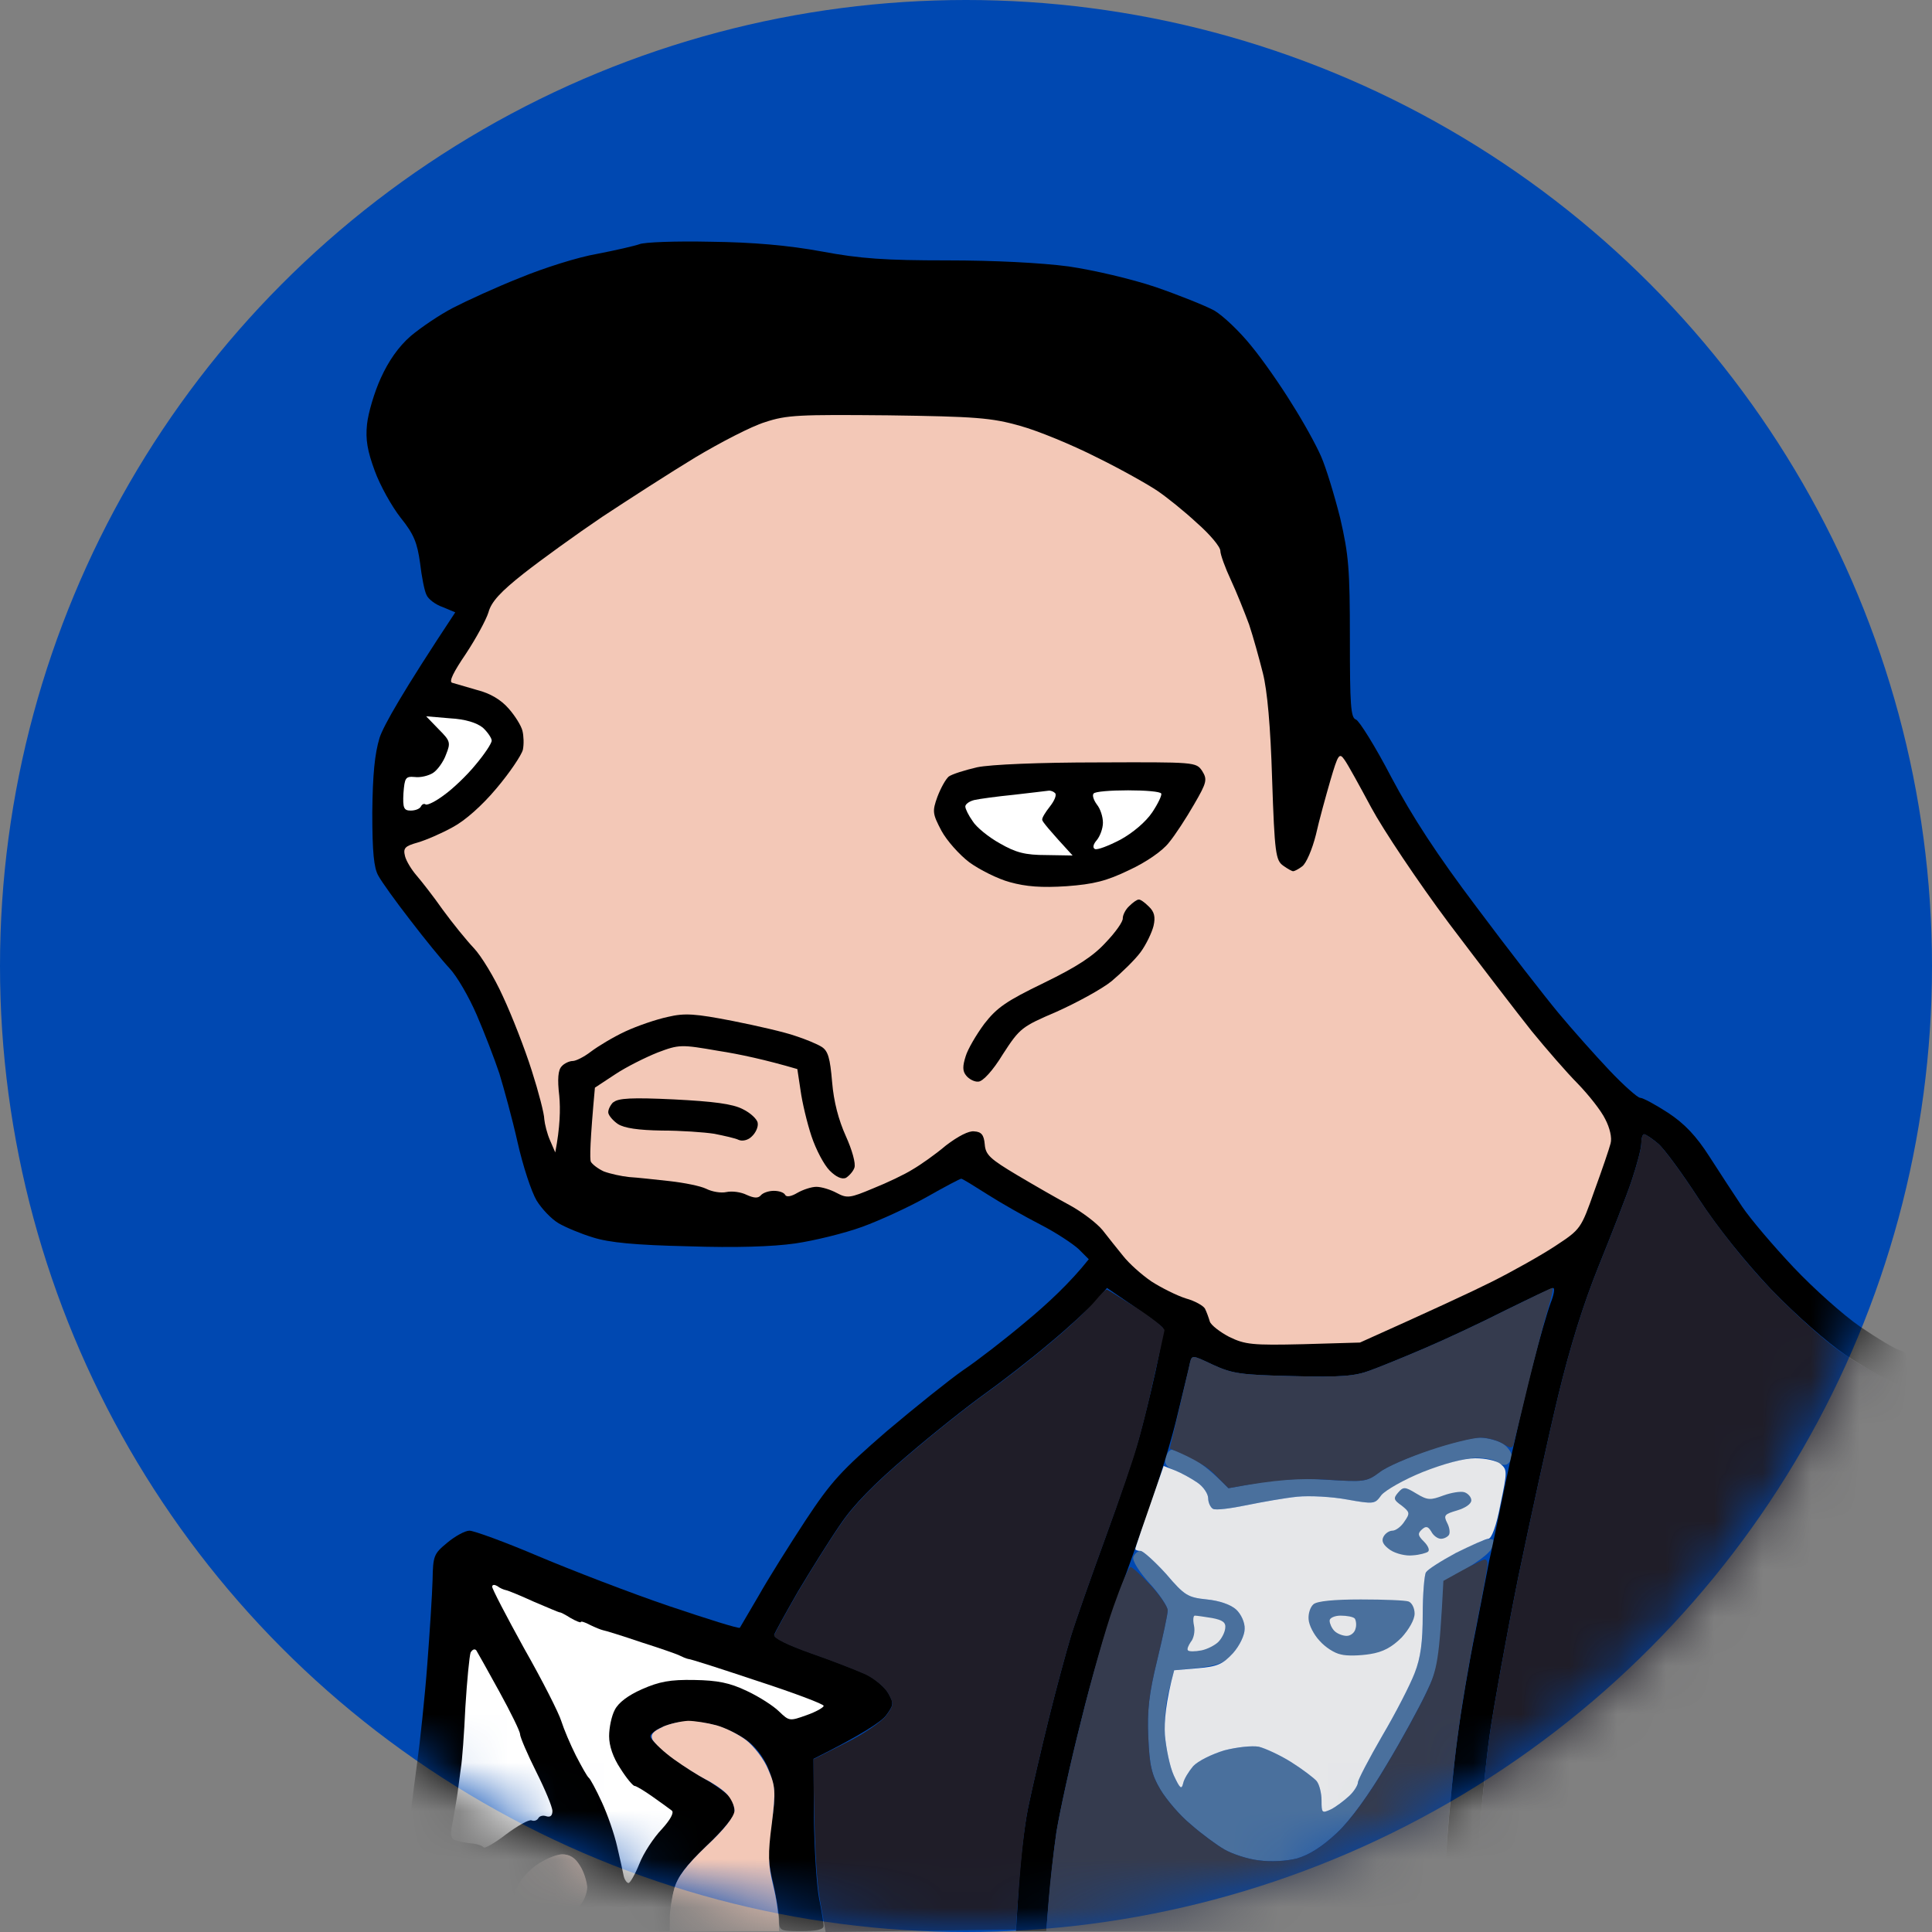
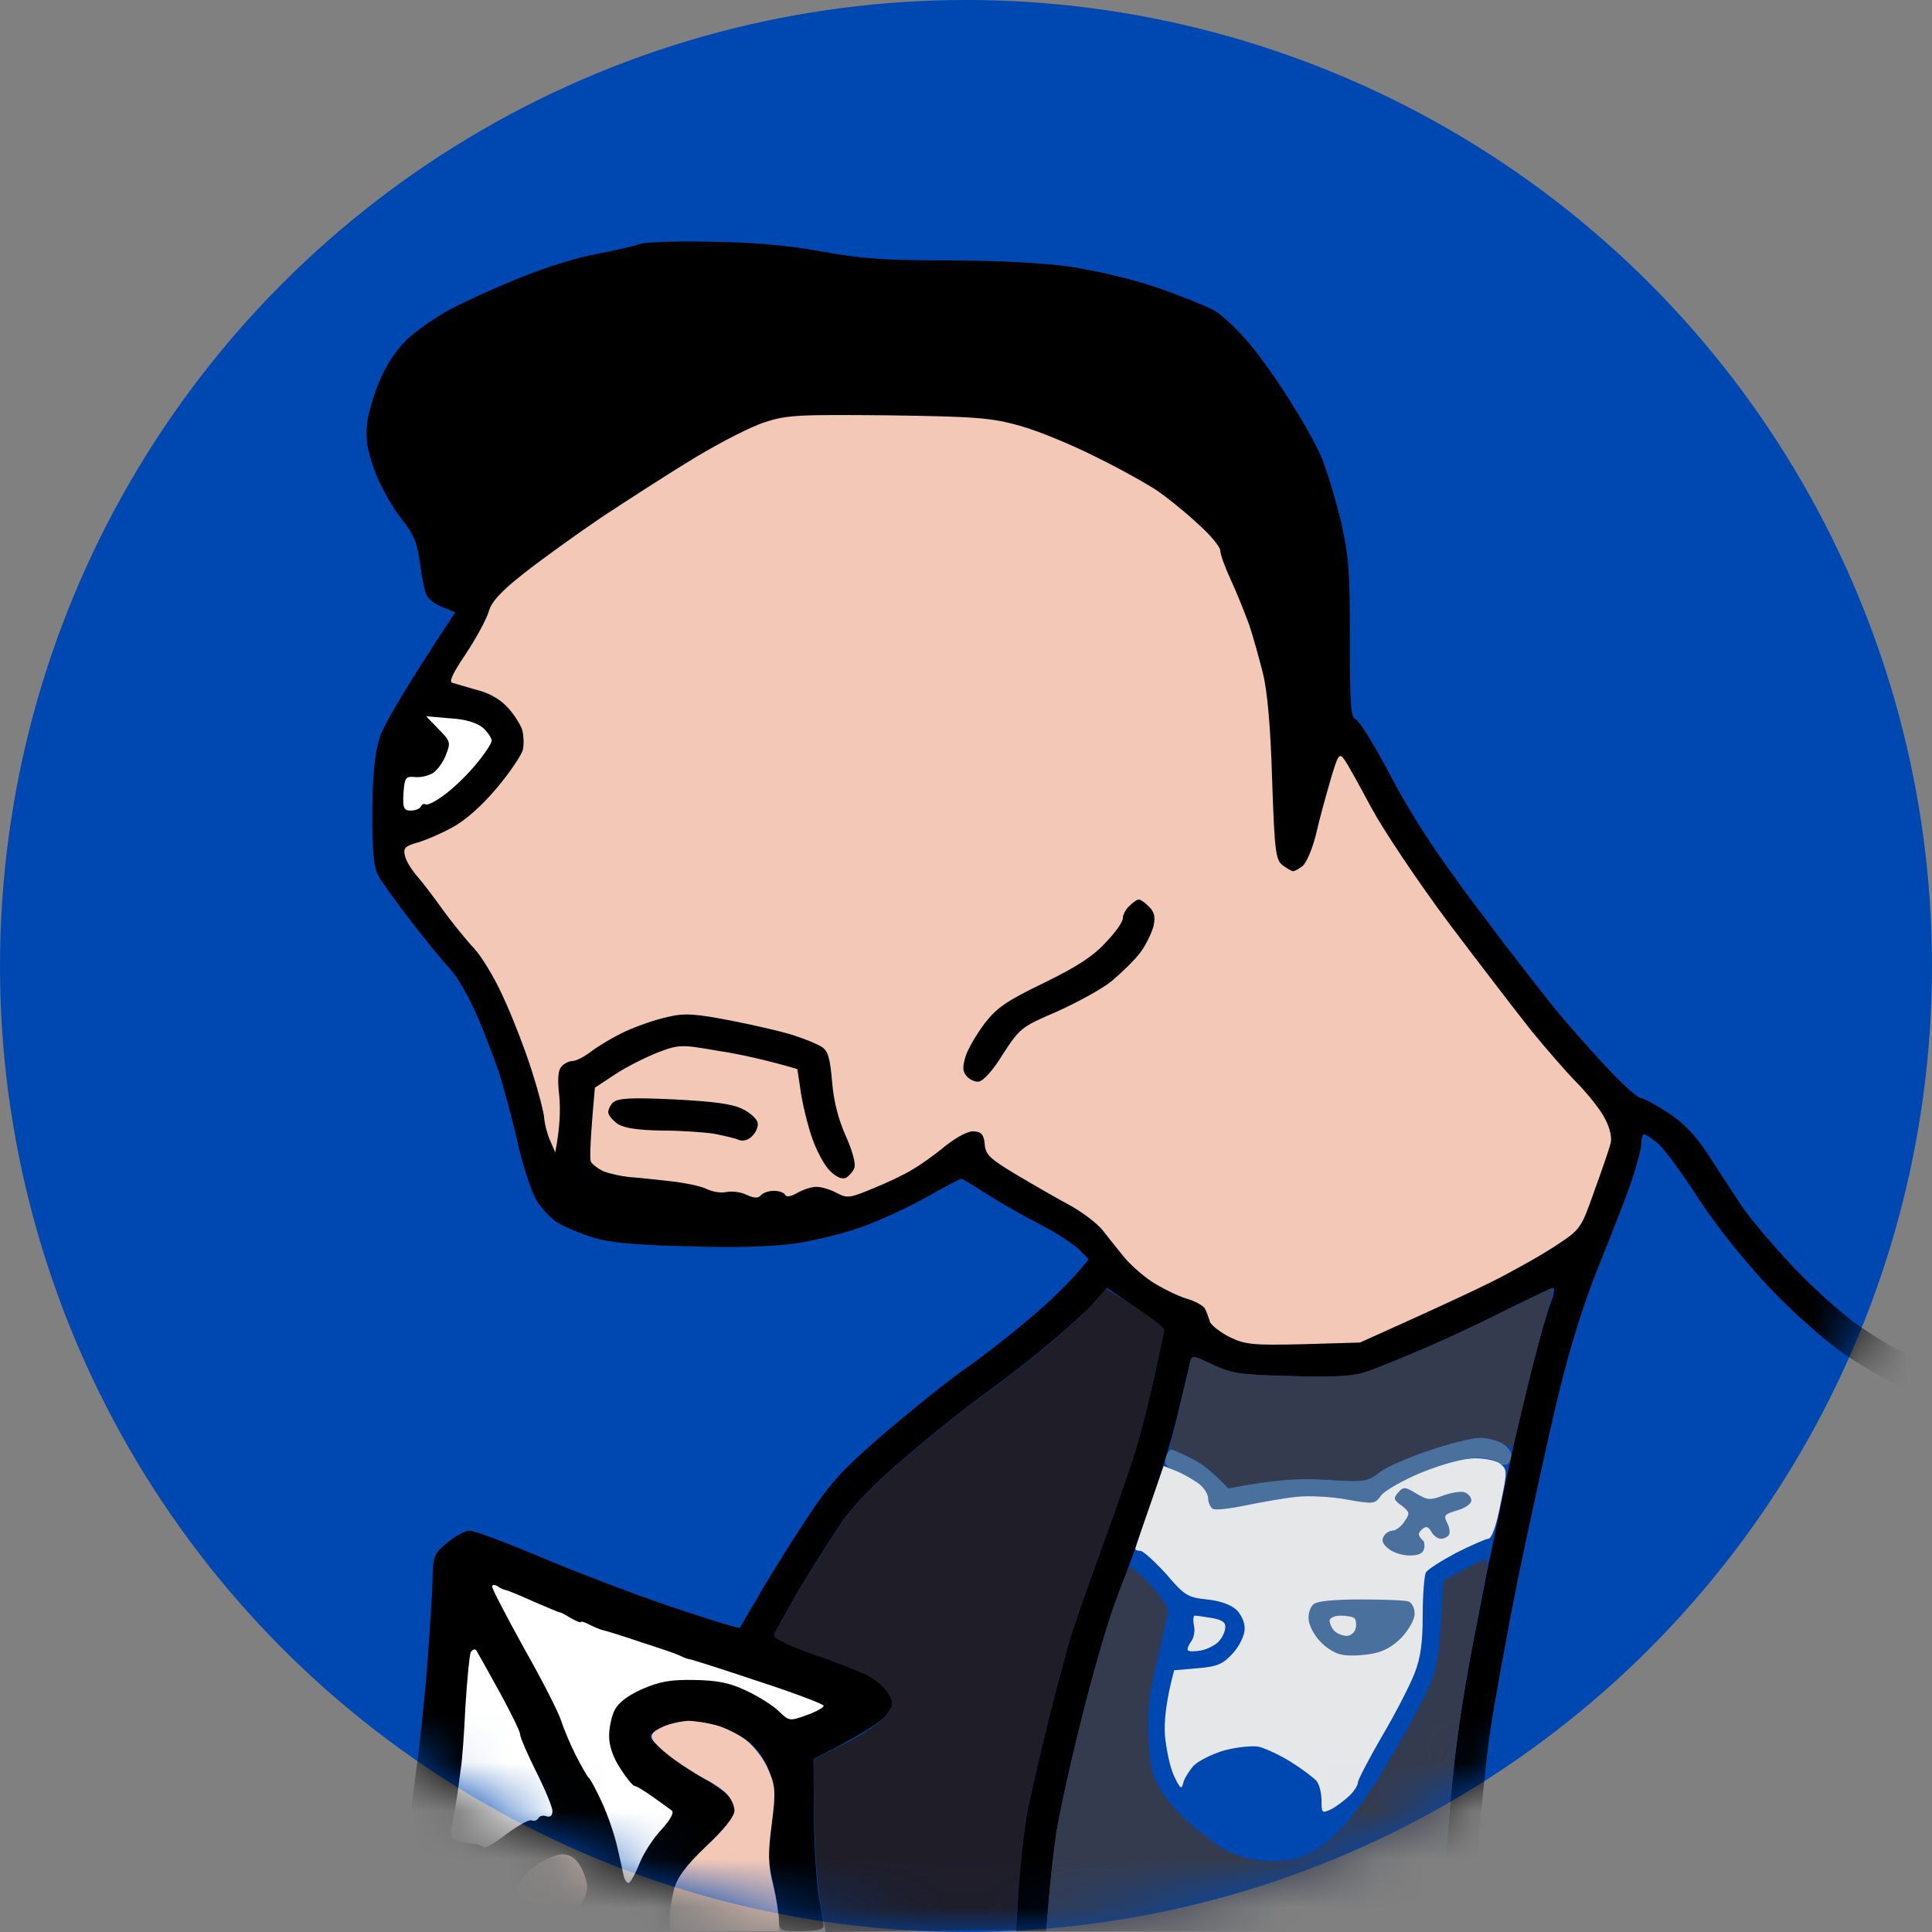
<svg xmlns="http://www.w3.org/2000/svg" width="40" height="40" viewBox="0 0 40 40" fill="none">
  <rect x="0" y="0" width="40" height="40" fill="#808080" stroke="none" />
  <circle cx="20" cy="20" r="20" fill="#0048B1" />
  <mask id="mask0_253_1114" style="mask-type:alpha" maskUnits="userSpaceOnUse" x="0" y="0" width="40" height="40">
    <circle cx="20" cy="20" r="20" fill="#0048B1" />
  </mask>
  <g mask="url(#mask0_253_1114)">
    <path d="M28.551 30.485C28.702 30.368 29.171 30.167 29.582 30.024C29.992 29.882 30.47 29.765 30.629 29.765C30.789 29.765 31.006 29.823 31.115 29.89C31.216 29.957 31.3 30.075 31.3 30.142C31.3 30.209 31.25 30.292 31.199 30.317C31.141 30.343 31.057 30.326 31.006 30.276C30.956 30.225 30.763 30.183 30.571 30.183C30.369 30.183 29.917 30.301 29.548 30.451C29.179 30.594 28.785 30.812 28.66 30.929C28.442 31.147 28.433 31.147 27.88 31.046C27.57 30.988 27.109 30.962 26.858 30.988C26.606 31.013 26.137 31.096 25.81 31.163C25.483 31.23 25.173 31.272 25.123 31.239C25.064 31.214 25.014 31.113 25.014 31.021C25.014 30.929 24.913 30.778 24.788 30.694C24.654 30.602 24.453 30.493 24.327 30.443C24.151 30.376 24.101 30.309 24.134 30.183C24.159 30.091 24.209 30.016 24.26 30.016C24.31 30.016 24.486 30.091 24.662 30.175C24.83 30.267 25.073 30.443 25.433 30.812L26.037 30.703C26.43 30.627 26.942 30.602 27.47 30.636C28.241 30.686 28.299 30.678 28.551 30.485Z" fill="#4A709D" />
-     <path d="M29.523 32.554C29.556 32.495 29.825 32.319 30.127 32.16C30.428 32.001 30.738 31.867 30.822 31.867C30.939 31.859 30.948 31.892 30.889 32.043C30.847 32.152 30.613 32.353 29.9 32.738L29.841 33.618C29.8 34.363 29.758 34.581 29.531 35.041C29.389 35.343 29.02 36.022 28.702 36.549C28.35 37.144 27.964 37.68 27.688 37.94C27.378 38.233 27.109 38.4 26.858 38.476C26.632 38.534 26.313 38.551 26.062 38.517C25.835 38.492 25.509 38.383 25.349 38.291C25.19 38.199 24.872 37.965 24.654 37.772C24.427 37.588 24.151 37.261 24.025 37.052C23.841 36.742 23.799 36.549 23.774 35.963C23.748 35.41 23.79 35.058 23.958 34.371C24.075 33.886 24.176 33.425 24.176 33.341C24.176 33.266 24.008 33.006 23.799 32.78C23.581 32.537 23.438 32.311 23.464 32.236C23.489 32.169 23.556 32.11 23.614 32.11C23.665 32.11 23.908 32.328 24.142 32.587C24.528 33.04 24.595 33.073 24.989 33.115C25.249 33.14 25.483 33.224 25.592 33.324C25.693 33.417 25.777 33.593 25.768 33.718C25.768 33.852 25.668 34.07 25.534 34.221C25.332 34.455 25.24 34.497 24.31 34.581L24.201 35C24.134 35.234 24.101 35.645 24.117 35.921C24.142 36.197 24.218 36.574 24.302 36.759C24.427 37.027 24.461 37.06 24.494 36.926C24.511 36.834 24.612 36.675 24.704 36.566C24.805 36.457 25.098 36.315 25.349 36.239C25.609 36.172 25.919 36.139 26.062 36.164C26.196 36.197 26.506 36.34 26.732 36.482C26.967 36.625 27.201 36.809 27.26 36.876C27.319 36.951 27.361 37.136 27.361 37.278C27.361 37.538 27.369 37.546 27.553 37.462C27.654 37.412 27.822 37.286 27.931 37.186C28.031 37.094 28.115 36.96 28.115 36.901C28.115 36.851 28.341 36.415 28.618 35.938C28.895 35.469 29.196 34.882 29.288 34.639C29.414 34.321 29.456 33.995 29.456 33.425C29.456 33.006 29.489 32.604 29.523 32.554Z" fill="#4A709D" />
    <path d="M12.359 5.257C12.753 5.181 13.147 5.089 13.239 5.056C13.331 5.014 13.993 4.989 14.706 5.005C15.586 5.014 16.332 5.081 17.011 5.206C17.815 5.357 18.335 5.391 19.609 5.391C20.589 5.391 21.553 5.441 22.123 5.516C22.643 5.592 23.43 5.776 23.925 5.943C24.411 6.111 24.956 6.329 25.14 6.429C25.325 6.538 25.668 6.865 25.903 7.158C26.146 7.451 26.523 7.995 26.749 8.364C26.984 8.733 27.252 9.218 27.353 9.453C27.453 9.679 27.629 10.257 27.747 10.726C27.923 11.488 27.948 11.781 27.948 13.222C27.948 14.596 27.965 14.864 28.073 14.897C28.141 14.922 28.476 15.458 28.803 16.087C29.238 16.907 29.75 17.695 30.579 18.792C31.216 19.646 31.979 20.626 32.264 20.97C32.549 21.313 33.027 21.849 33.32 22.159C33.613 22.469 33.907 22.729 33.957 22.729C34.016 22.729 34.275 22.871 34.535 23.039C34.879 23.265 35.122 23.524 35.39 23.943C35.6 24.27 35.901 24.731 36.069 24.982C36.237 25.233 36.714 25.794 37.133 26.238C37.552 26.682 38.173 27.235 38.516 27.47C38.86 27.704 39.22 27.922 39.329 27.955C39.488 27.997 39.514 28.064 39.514 28.759L39.203 28.634C39.028 28.558 38.583 28.299 38.215 28.056C37.821 27.788 37.192 27.235 36.672 26.699C36.128 26.121 35.566 25.426 35.172 24.823C34.829 24.295 34.451 23.776 34.326 23.675C34.208 23.575 34.083 23.491 34.041 23.483C34.007 23.483 33.982 23.566 33.982 23.667C33.982 23.776 33.89 24.119 33.781 24.446C33.672 24.773 33.362 25.56 33.102 26.205C32.784 26.992 32.507 27.88 32.264 28.885C32.063 29.714 31.694 31.406 31.434 32.654C31.183 33.902 30.923 35.351 30.848 35.879C30.772 36.407 30.68 37.336 30.63 37.931C30.588 38.526 30.546 39.238 30.546 39.983H30.211C29.875 39.983 29.875 39.983 29.875 39.673C29.875 39.497 29.917 38.811 29.959 38.141C30.009 37.471 30.102 36.49 30.177 35.963C30.244 35.435 30.412 34.43 30.554 33.743C30.688 33.048 30.814 32.411 30.831 32.319C30.856 32.227 31.007 31.49 31.174 30.686C31.342 29.882 31.593 28.785 31.736 28.257C31.87 27.729 32.038 27.151 32.105 26.975C32.172 26.808 32.197 26.666 32.155 26.666C32.121 26.666 31.686 26.875 31.174 27.126C30.663 27.386 29.909 27.738 29.498 27.913C29.088 28.089 28.576 28.299 28.367 28.374C28.057 28.491 27.763 28.517 26.774 28.491C25.685 28.466 25.517 28.441 25.115 28.257L25.086 28.243C24.687 28.056 24.678 28.051 24.637 28.215C24.62 28.307 24.503 28.776 24.386 29.262C24.277 29.748 23.992 30.669 23.766 31.314C23.539 31.959 23.221 32.847 23.062 33.282C22.902 33.718 22.592 34.773 22.383 35.628C22.165 36.482 21.939 37.521 21.872 37.931C21.813 38.342 21.738 38.978 21.662 39.983H21.034L21.092 39.037C21.126 38.526 21.209 37.797 21.285 37.429C21.36 37.06 21.553 36.231 21.712 35.586C21.872 34.941 22.081 34.17 22.173 33.869C22.265 33.567 22.584 32.663 22.877 31.859C23.171 31.055 23.481 30.133 23.573 29.806C23.665 29.48 23.824 28.843 23.925 28.383C24.026 27.922 24.093 27.52 24.076 27.495C24.059 27.461 23.799 27.26 22.919 26.666L22.693 26.933C22.559 27.076 22.14 27.47 21.746 27.796C21.352 28.131 20.748 28.6 20.396 28.852C20.044 29.103 19.315 29.681 18.779 30.142C18.108 30.711 17.664 31.163 17.396 31.565C17.17 31.892 16.784 32.512 16.524 32.947C16.273 33.383 16.047 33.793 16.03 33.844C16.013 33.911 16.307 34.053 16.801 34.229C17.237 34.38 17.748 34.581 17.933 34.664C18.117 34.757 18.326 34.932 18.393 35.058C18.511 35.268 18.502 35.301 18.343 35.519C18.243 35.645 17.865 35.904 16.843 36.415L16.851 37.63C16.86 38.3 16.91 39.062 16.96 39.313C17.011 39.565 17.052 39.824 17.052 39.874C17.052 39.95 16.902 39.983 16.591 39.983C16.147 39.983 16.131 39.975 16.131 39.749C16.131 39.623 16.072 39.28 16.005 38.978C15.896 38.526 15.887 38.325 15.971 37.764C16.064 37.177 16.055 37.043 15.938 36.691C15.846 36.44 15.686 36.206 15.485 36.047C15.309 35.913 14.982 35.753 14.748 35.703C14.521 35.645 14.195 35.628 14.035 35.661C13.876 35.686 13.667 35.762 13.574 35.829C13.415 35.946 13.415 35.954 13.7 36.214C13.859 36.365 14.236 36.624 14.538 36.8C14.84 36.968 15.108 37.177 15.15 37.253C15.184 37.328 15.209 37.454 15.209 37.529C15.2 37.613 14.941 37.923 14.622 38.224C14.203 38.626 14.027 38.861 13.96 39.104C13.91 39.288 13.868 39.565 13.868 39.983H13.155C12.594 39.983 12.409 39.95 12.275 39.833C12.175 39.757 12.066 39.682 12.024 39.665C11.974 39.657 11.915 39.648 11.881 39.648C11.839 39.657 11.89 39.573 11.982 39.472C12.074 39.38 12.15 39.196 12.15 39.07C12.141 38.953 12.083 38.752 11.999 38.618C11.907 38.467 11.781 38.392 11.647 38.392C11.529 38.392 11.286 38.492 11.102 38.618C10.918 38.752 10.733 38.961 10.683 39.104C10.633 39.271 10.633 39.464 10.767 39.983H9.761V39.062L9.241 38.978C8.856 38.919 8.671 38.844 8.554 38.71C8.428 38.551 8.412 38.434 8.454 37.973C8.487 37.672 8.563 37.035 8.63 36.549C8.697 36.063 8.797 35.125 8.847 34.455C8.898 33.785 8.948 33.006 8.956 32.713C8.965 32.21 8.982 32.169 9.258 31.942C9.417 31.808 9.627 31.691 9.719 31.691C9.811 31.691 10.457 31.926 11.144 32.219C11.839 32.512 13.055 32.981 13.843 33.249C14.639 33.517 15.301 33.726 15.318 33.701C15.334 33.676 15.51 33.375 15.711 33.031C15.904 32.688 16.34 31.993 16.675 31.482C17.212 30.669 17.413 30.451 18.36 29.631C18.955 29.128 19.667 28.558 19.944 28.366C20.221 28.181 20.807 27.729 21.243 27.361C21.679 27 22.157 26.557 22.542 26.071L22.332 25.861C22.215 25.753 21.863 25.518 21.536 25.351C21.209 25.183 20.723 24.907 20.447 24.731C20.17 24.555 19.927 24.404 19.902 24.404C19.877 24.404 19.558 24.572 19.19 24.781C18.821 24.99 18.217 25.267 17.849 25.401C17.48 25.535 16.86 25.686 16.466 25.744C15.996 25.811 15.234 25.836 14.245 25.803C13.155 25.778 12.611 25.727 12.275 25.619C12.024 25.543 11.705 25.409 11.563 25.325C11.421 25.242 11.219 25.032 11.11 24.856C11.001 24.672 10.825 24.136 10.716 23.65C10.607 23.164 10.431 22.528 10.339 22.226C10.239 21.925 10.029 21.38 9.87 21.012C9.711 20.643 9.459 20.208 9.308 20.049C9.158 19.889 8.789 19.437 8.495 19.052C8.202 18.675 7.9 18.256 7.833 18.13C7.741 17.971 7.708 17.645 7.708 16.824C7.716 16.028 7.758 15.609 7.859 15.274C7.942 15.023 8.328 14.336 9.426 12.678L9.166 12.569C9.015 12.518 8.864 12.401 8.831 12.318C8.789 12.242 8.73 11.941 8.697 11.656C8.638 11.237 8.571 11.061 8.294 10.718C8.11 10.483 7.867 10.048 7.758 9.746C7.607 9.336 7.565 9.101 7.599 8.783C7.624 8.548 7.75 8.121 7.884 7.828C8.043 7.476 8.252 7.175 8.504 6.957C8.713 6.781 9.107 6.513 9.384 6.371C9.66 6.228 10.281 5.943 10.767 5.751C11.253 5.55 11.965 5.324 12.359 5.257Z" fill="black" />
    <path d="M13.507 36.013C13.465 35.913 13.515 35.846 13.725 35.753H13.717C13.867 35.686 14.102 35.636 14.245 35.628C14.379 35.628 14.647 35.67 14.831 35.72C15.016 35.77 15.301 35.913 15.451 36.03C15.611 36.156 15.82 36.423 15.904 36.633C16.055 36.976 16.063 37.077 15.979 37.764C15.896 38.383 15.904 38.61 16.005 39.02C16.072 39.297 16.13 39.623 16.13 39.983H13.867V39.707C13.867 39.565 13.909 39.288 13.96 39.104C14.027 38.861 14.203 38.626 14.622 38.224C14.999 37.873 15.2 37.613 15.208 37.487C15.208 37.387 15.133 37.228 15.041 37.136C14.949 37.043 14.748 36.909 14.597 36.834C14.454 36.759 14.161 36.574 13.951 36.423C13.742 36.273 13.549 36.089 13.507 36.013Z" fill="#F3C8B7" />
    <path d="M10.699 39.104C10.741 38.97 10.917 38.752 11.093 38.626C11.261 38.501 11.504 38.4 11.63 38.392C11.797 38.392 11.906 38.459 12.007 38.626C12.091 38.752 12.149 38.953 12.158 39.07C12.158 39.196 12.082 39.38 11.99 39.472C11.898 39.573 11.848 39.657 11.881 39.648C11.923 39.648 11.973 39.665 12.007 39.673C12.049 39.69 12.141 39.732 12.216 39.757C12.3 39.791 12.367 39.849 12.367 39.9C12.367 39.95 12.057 39.975 10.741 39.941L10.674 39.648C10.641 39.489 10.649 39.238 10.699 39.104Z" fill="#F3C8B7" />
-     <path d="M33.781 24.446C33.89 24.119 33.982 23.776 33.982 23.675V23.667C33.982 23.566 34.007 23.483 34.041 23.483C34.083 23.491 34.208 23.575 34.326 23.675C34.451 23.776 34.828 24.295 35.172 24.823C35.558 25.409 36.136 26.138 36.639 26.665C37.1 27.151 37.753 27.738 38.097 27.98C38.441 28.215 38.893 28.491 39.513 28.759V32.947C39.513 36.934 39.505 37.16 39.346 37.655C39.245 37.948 39.027 38.367 38.86 38.601C38.684 38.827 38.357 39.162 38.131 39.33C37.896 39.506 37.502 39.715 37.251 39.816C36.823 39.966 36.589 39.983 30.546 39.983V39.497C30.546 39.238 30.588 38.526 30.63 37.931C30.68 37.336 30.772 36.407 30.848 35.879C30.923 35.351 31.183 33.902 31.434 32.654C31.694 31.406 32.063 29.714 32.264 28.885C32.507 27.88 32.783 26.992 33.102 26.205C33.362 25.56 33.672 24.772 33.781 24.446Z" fill="#1F1D28" />
    <path d="M21.746 27.805C22.14 27.478 22.55 27.084 22.668 26.942C22.785 26.799 22.894 26.691 22.919 26.699C22.944 26.707 23.221 26.883 23.539 27.084C23.858 27.294 24.117 27.495 24.109 27.545C24.101 27.595 24 28.047 23.883 28.558C23.774 29.069 23.615 29.689 23.539 29.94C23.472 30.192 23.171 31.063 22.877 31.867C22.584 32.671 22.265 33.576 22.173 33.877C22.081 34.179 21.871 34.949 21.712 35.594C21.553 36.239 21.36 37.068 21.285 37.437C21.209 37.805 21.125 38.517 21.033 39.95L17.094 40L16.977 39.347C16.91 38.986 16.851 38.182 16.843 36.423L17.505 36.088C17.865 35.913 18.242 35.653 18.343 35.527C18.502 35.309 18.511 35.276 18.393 35.066C18.326 34.941 18.117 34.765 17.932 34.673C17.748 34.589 17.237 34.388 16.801 34.237C16.306 34.061 16.013 33.919 16.03 33.852C16.047 33.802 16.273 33.391 16.524 32.956C16.784 32.52 17.17 31.9 17.396 31.574C17.664 31.172 18.108 30.719 18.779 30.15C19.315 29.689 20.044 29.111 20.396 28.86C20.748 28.609 21.352 28.14 21.746 27.805Z" fill="#1F1D28" />
    <path d="M28.601 30.954C28.685 30.854 29.062 30.636 29.456 30.477C29.9 30.301 30.311 30.192 30.546 30.192C30.755 30.192 30.99 30.242 31.065 30.309C31.208 30.426 31.208 30.468 31.065 31.147C30.982 31.591 30.881 31.859 30.814 31.859C30.764 31.859 30.462 31.993 30.143 32.152C29.833 32.319 29.557 32.495 29.523 32.554C29.49 32.604 29.456 33.006 29.456 33.425C29.456 33.995 29.414 34.321 29.289 34.639C29.196 34.882 28.895 35.469 28.618 35.938C28.342 36.415 28.115 36.851 28.115 36.901C28.115 36.959 28.032 37.094 27.931 37.186C27.822 37.286 27.654 37.412 27.554 37.462C27.369 37.546 27.361 37.538 27.361 37.278C27.361 37.135 27.319 36.951 27.26 36.876C27.202 36.809 26.959 36.624 26.732 36.482C26.506 36.34 26.196 36.197 26.062 36.164C25.919 36.139 25.609 36.172 25.35 36.239C25.098 36.315 24.805 36.457 24.704 36.566C24.612 36.675 24.512 36.834 24.495 36.926C24.461 37.06 24.428 37.027 24.302 36.758C24.218 36.574 24.143 36.197 24.118 35.921C24.101 35.645 24.134 35.234 24.31 34.581L24.796 34.539C25.207 34.505 25.316 34.455 25.526 34.229C25.668 34.07 25.769 33.852 25.769 33.726C25.777 33.592 25.693 33.416 25.593 33.324C25.484 33.224 25.249 33.14 24.989 33.115C24.595 33.073 24.528 33.04 24.143 32.587C23.908 32.328 23.665 32.11 23.615 32.11C23.556 32.11 23.506 32.093 23.506 32.068C23.506 32.043 23.64 31.649 24.092 30.351L24.327 30.443C24.453 30.493 24.654 30.602 24.788 30.694C24.914 30.778 25.014 30.929 25.014 31.021C25.014 31.113 25.065 31.214 25.115 31.239C25.174 31.272 25.484 31.23 25.811 31.163C26.137 31.096 26.607 31.013 26.858 30.988C27.11 30.962 27.579 30.988 27.889 31.046C28.451 31.147 28.467 31.138 28.601 30.954Z" fill="#E6E7E9" />
    <path d="M29.498 27.913C29.909 27.738 30.663 27.386 31.174 27.126C31.686 26.875 32.113 26.666 32.138 26.666C32.163 26.666 32.122 26.867 32.046 27.11C31.971 27.352 31.786 28.056 31.636 28.676C31.485 29.296 31.351 29.857 31.334 29.915C31.309 29.991 31.258 29.982 31.116 29.89C31.007 29.823 30.797 29.765 30.655 29.765C30.504 29.765 30.026 29.882 29.607 30.024C29.18 30.167 28.702 30.368 28.56 30.485C28.3 30.678 28.241 30.686 27.47 30.636C26.942 30.602 26.431 30.627 25.434 30.812L25.157 30.535C25.015 30.384 24.738 30.2 24.218 29.991L24.411 29.187C24.512 28.743 24.621 28.307 24.637 28.215C24.679 28.048 24.688 28.056 25.115 28.257C25.517 28.441 25.685 28.466 26.774 28.491C27.764 28.517 28.057 28.491 28.367 28.374C28.576 28.299 29.088 28.089 29.498 27.913Z" fill="#353B4E" />
    <path d="M29.884 32.73L30.278 32.512C30.496 32.395 30.697 32.294 30.739 32.286C30.772 32.286 30.797 32.328 30.797 32.378C30.797 32.437 30.705 32.956 30.588 33.534C30.471 34.112 30.294 35.092 30.211 35.712C30.119 36.331 30.01 37.404 29.959 38.099C29.917 38.785 29.875 39.498 29.875 39.983H21.662L21.712 39.338C21.738 38.978 21.813 38.342 21.872 37.931C21.939 37.521 22.165 36.482 22.383 35.628C22.592 34.773 22.894 33.71 23.053 33.266C23.213 32.813 23.363 32.445 23.405 32.445C23.439 32.437 23.623 32.612 23.824 32.822C24.017 33.031 24.176 33.266 24.176 33.341C24.176 33.425 24.076 33.886 23.959 34.371C23.791 35.058 23.749 35.41 23.774 35.963C23.799 36.549 23.841 36.742 24.026 37.052C24.151 37.261 24.428 37.588 24.654 37.772C24.872 37.965 25.191 38.199 25.35 38.291C25.509 38.383 25.836 38.492 26.062 38.517C26.314 38.551 26.632 38.534 26.858 38.476C27.11 38.4 27.378 38.233 27.688 37.94C27.965 37.68 28.35 37.144 28.702 36.549C29.021 36.022 29.389 35.343 29.532 35.041C29.758 34.572 29.8 34.371 29.884 32.73Z" fill="#353B4E" />
-     <path d="M29.02 31.172C28.853 31.055 28.844 31.021 28.945 30.904C29.054 30.778 29.087 30.778 29.322 30.921C29.557 31.063 29.615 31.063 29.884 30.962C30.043 30.904 30.244 30.87 30.319 30.895C30.395 30.921 30.462 30.996 30.462 31.063C30.462 31.138 30.336 31.222 30.168 31.272C29.909 31.348 29.884 31.373 29.959 31.524C30.009 31.616 30.026 31.725 30.001 31.775C29.976 31.817 29.9 31.859 29.833 31.859C29.766 31.859 29.674 31.792 29.632 31.708C29.565 31.599 29.523 31.591 29.439 31.666C29.347 31.75 29.355 31.792 29.481 31.917C29.565 32.001 29.607 32.093 29.565 32.127C29.532 32.152 29.389 32.194 29.247 32.202C29.112 32.219 28.903 32.169 28.786 32.093C28.643 31.993 28.593 31.909 28.643 31.817C28.677 31.75 28.76 31.691 28.828 31.691C28.895 31.691 29.012 31.607 29.079 31.498C29.196 31.331 29.188 31.306 29.02 31.172Z" fill="#4A709D" />
+     <path d="M29.02 31.172C28.853 31.055 28.844 31.021 28.945 30.904C29.054 30.778 29.087 30.778 29.322 30.921C29.557 31.063 29.615 31.063 29.884 30.962C30.043 30.904 30.244 30.87 30.319 30.895C30.395 30.921 30.462 30.996 30.462 31.063C30.462 31.138 30.336 31.222 30.168 31.272C29.909 31.348 29.884 31.373 29.959 31.524C30.009 31.616 30.026 31.725 30.001 31.775C29.976 31.817 29.9 31.859 29.833 31.859C29.766 31.859 29.674 31.792 29.632 31.708C29.565 31.599 29.523 31.591 29.439 31.666C29.347 31.75 29.355 31.792 29.481 31.917C29.532 32.152 29.389 32.194 29.247 32.202C29.112 32.219 28.903 32.169 28.786 32.093C28.643 31.993 28.593 31.909 28.643 31.817C28.677 31.75 28.76 31.691 28.828 31.691C28.895 31.691 29.012 31.607 29.079 31.498C29.196 31.331 29.188 31.306 29.02 31.172Z" fill="#4A709D" />
    <path d="M27.093 33.525C27.084 33.408 27.126 33.274 27.193 33.215C27.269 33.148 27.621 33.115 28.174 33.115C28.651 33.115 29.096 33.132 29.163 33.157C29.23 33.182 29.288 33.291 29.288 33.408C29.288 33.534 29.171 33.735 29.02 33.902C28.819 34.103 28.635 34.204 28.366 34.246C28.157 34.279 27.889 34.288 27.763 34.254C27.629 34.229 27.436 34.103 27.319 33.969C27.202 33.844 27.101 33.651 27.093 33.525Z" fill="#4A709D" />
    <path d="M14.396 9.47C14.915 9.16 15.56 8.825 15.837 8.741C16.29 8.59 16.541 8.582 18.393 8.599C20.195 8.624 20.53 8.649 21.117 8.816C21.486 8.917 22.198 9.21 22.709 9.47C23.221 9.721 23.782 10.039 23.967 10.165C24.151 10.29 24.52 10.584 24.78 10.827C25.048 11.061 25.266 11.321 25.266 11.405C25.266 11.48 25.366 11.756 25.484 12.008C25.601 12.259 25.768 12.678 25.861 12.929C25.945 13.18 26.07 13.633 26.146 13.934C26.238 14.294 26.305 15.04 26.338 16.137C26.389 17.67 26.414 17.812 26.565 17.921C26.657 17.988 26.749 18.038 26.774 18.038C26.799 18.038 26.883 17.996 26.959 17.938C27.043 17.879 27.168 17.586 27.244 17.284C27.311 16.983 27.453 16.472 27.545 16.154C27.705 15.609 27.73 15.576 27.839 15.735C27.906 15.827 28.149 16.271 28.392 16.723C28.635 17.175 29.356 18.256 30.001 19.119C30.646 19.973 31.417 20.978 31.711 21.347C32.012 21.715 32.44 22.209 32.666 22.436C32.892 22.67 33.152 22.997 33.236 23.173C33.328 23.349 33.379 23.558 33.345 23.675C33.32 23.776 33.169 24.22 33.01 24.655C32.733 25.443 32.725 25.451 32.205 25.794C31.912 25.987 31.317 26.322 30.881 26.54C30.445 26.758 29.649 27.126 28.157 27.796L26.984 27.83C25.928 27.855 25.777 27.838 25.45 27.679C25.257 27.578 25.073 27.436 25.048 27.361C25.023 27.277 24.981 27.16 24.947 27.093C24.914 27.034 24.738 26.933 24.553 26.883C24.369 26.825 24.05 26.666 23.841 26.532C23.631 26.389 23.372 26.155 23.254 26.004C23.137 25.861 22.944 25.619 22.827 25.468C22.701 25.317 22.399 25.091 22.156 24.957C21.905 24.823 21.41 24.538 21.058 24.329C20.497 23.994 20.405 23.91 20.388 23.692C20.371 23.499 20.321 23.432 20.17 23.424C20.061 23.407 19.835 23.524 19.583 23.717C19.366 23.901 19.055 24.119 18.896 24.211C18.737 24.312 18.368 24.488 18.075 24.605C17.597 24.806 17.538 24.814 17.32 24.697C17.195 24.63 17.01 24.572 16.901 24.572C16.801 24.572 16.625 24.63 16.508 24.697C16.382 24.773 16.281 24.789 16.256 24.739C16.231 24.689 16.13 24.655 16.021 24.655C15.912 24.655 15.795 24.697 15.753 24.747C15.695 24.814 15.611 24.806 15.46 24.739C15.343 24.68 15.158 24.655 15.041 24.68C14.924 24.706 14.739 24.672 14.622 24.613C14.505 24.555 14.169 24.488 13.867 24.454L13.867 24.454C13.566 24.421 13.189 24.379 13.029 24.37C12.87 24.354 12.636 24.303 12.501 24.253C12.376 24.195 12.258 24.102 12.233 24.052C12.208 23.994 12.216 23.625 12.317 22.519L12.736 22.243C12.962 22.092 13.365 21.891 13.616 21.791C14.06 21.623 14.102 21.623 14.873 21.757C15.309 21.824 15.854 21.942 16.508 22.134L16.575 22.578C16.608 22.821 16.709 23.248 16.801 23.524C16.893 23.801 17.061 24.119 17.178 24.236C17.312 24.37 17.43 24.421 17.513 24.387C17.58 24.345 17.664 24.253 17.689 24.178C17.723 24.094 17.639 23.801 17.513 23.524C17.362 23.189 17.262 22.813 17.228 22.402C17.186 21.908 17.145 21.757 17.01 21.673C16.918 21.615 16.675 21.514 16.466 21.447C16.256 21.372 15.678 21.238 15.167 21.137C14.396 20.987 14.178 20.97 13.826 21.054C13.591 21.104 13.197 21.238 12.946 21.355C12.694 21.472 12.376 21.665 12.233 21.774C12.091 21.883 11.923 21.967 11.856 21.967C11.789 21.967 11.68 22.017 11.63 22.076C11.554 22.151 11.538 22.343 11.579 22.687C11.605 22.963 11.596 23.34 11.496 23.86L11.387 23.608C11.328 23.474 11.278 23.273 11.269 23.173C11.269 23.064 11.152 22.611 11.01 22.168C10.867 21.715 10.599 21.029 10.415 20.635C10.239 20.241 9.962 19.789 9.811 19.63C9.66 19.471 9.367 19.11 9.166 18.834C8.973 18.558 8.722 18.239 8.621 18.122C8.52 18.005 8.412 17.829 8.386 17.728C8.344 17.561 8.378 17.519 8.646 17.444C8.822 17.393 9.149 17.251 9.375 17.125C9.627 16.991 9.979 16.681 10.28 16.321C10.549 16.003 10.792 15.643 10.825 15.525C10.85 15.408 10.842 15.232 10.817 15.132C10.792 15.023 10.658 14.813 10.532 14.671C10.373 14.487 10.146 14.353 9.878 14.286C9.652 14.219 9.417 14.152 9.359 14.135C9.291 14.11 9.392 13.909 9.643 13.54C9.853 13.222 10.063 12.837 10.113 12.678C10.171 12.46 10.364 12.251 10.842 11.874C11.194 11.597 11.923 11.069 12.468 10.701C13.013 10.341 13.884 9.78 14.396 9.47Z" fill="#F3C8B7" />
    <path d="M24.654 33.994C24.713 33.927 24.746 33.777 24.721 33.659C24.696 33.542 24.704 33.45 24.738 33.45C24.78 33.45 24.939 33.475 25.098 33.5C25.316 33.542 25.383 33.592 25.367 33.71C25.358 33.802 25.291 33.927 25.224 33.994C25.157 34.061 24.998 34.145 24.872 34.17C24.738 34.195 24.621 34.195 24.596 34.17C24.57 34.145 24.604 34.07 24.654 33.994Z" fill="#E6E7E9" />
    <path d="M9.233 15.626C9.334 15.375 9.325 15.341 9.082 15.098L8.823 14.83L9.317 14.872C9.635 14.889 9.87 14.964 9.996 15.065C10.096 15.157 10.18 15.283 10.18 15.333C10.18 15.391 10.029 15.617 9.845 15.835C9.661 16.061 9.367 16.338 9.191 16.463C9.024 16.589 8.856 16.673 8.814 16.656C8.781 16.631 8.739 16.648 8.714 16.698C8.688 16.748 8.596 16.782 8.504 16.782C8.362 16.782 8.336 16.732 8.353 16.422C8.378 16.103 8.395 16.07 8.588 16.087C8.705 16.103 8.873 16.061 8.965 16.003C9.057 15.944 9.183 15.768 9.233 15.626Z" fill="white" />
    <path d="M10.851 34.128C10.482 33.458 10.18 32.88 10.189 32.847C10.197 32.805 10.239 32.805 10.298 32.839C10.348 32.88 10.432 32.914 10.474 32.922C10.524 32.931 10.784 33.039 11.06 33.165C11.337 33.282 11.572 33.383 11.588 33.383C11.597 33.375 11.697 33.425 11.815 33.5C11.932 33.567 12.024 33.601 12.024 33.584C12.024 33.559 12.108 33.584 12.217 33.643C12.317 33.693 12.443 33.743 12.485 33.752C12.535 33.76 12.887 33.869 13.281 34.003C13.675 34.128 14.036 34.254 14.077 34.279C14.128 34.304 14.203 34.338 14.245 34.346C14.295 34.346 14.941 34.556 15.695 34.807C16.441 35.05 17.061 35.284 17.053 35.318C17.053 35.351 16.893 35.443 16.701 35.51C16.349 35.636 16.34 35.636 16.131 35.435C16.013 35.318 15.712 35.125 15.46 35.008C15.108 34.84 14.857 34.79 14.371 34.782C13.876 34.773 13.65 34.815 13.29 34.974C13.005 35.1 12.803 35.251 12.728 35.402C12.661 35.527 12.611 35.77 12.611 35.946C12.611 36.147 12.694 36.39 12.845 36.616C12.971 36.817 13.105 36.976 13.139 36.976C13.172 36.976 13.34 37.077 13.516 37.202C13.684 37.32 13.868 37.454 13.91 37.487C13.96 37.529 13.876 37.68 13.7 37.873C13.533 38.048 13.323 38.367 13.239 38.584C13.147 38.811 13.046 38.986 13.013 38.986C12.979 38.986 12.929 38.919 12.912 38.836C12.896 38.752 12.837 38.484 12.778 38.233C12.72 37.973 12.577 37.563 12.46 37.311C12.342 37.052 12.217 36.825 12.192 36.809C12.158 36.784 12.041 36.574 11.924 36.348C11.806 36.114 11.672 35.795 11.622 35.636C11.572 35.469 11.228 34.79 10.851 34.128Z" fill="white" />
    <path d="M9.635 35.343C9.669 34.79 9.719 34.279 9.744 34.212C9.778 34.154 9.828 34.128 9.862 34.17C9.887 34.212 10.105 34.597 10.339 35.025C10.574 35.452 10.767 35.846 10.767 35.904C10.767 35.963 10.918 36.315 11.102 36.683C11.287 37.052 11.437 37.412 11.437 37.495C11.437 37.588 11.396 37.63 11.312 37.604C11.245 37.579 11.169 37.596 11.144 37.646C11.119 37.688 11.06 37.713 11.002 37.688C10.943 37.671 10.708 37.806 10.474 37.981C10.247 38.157 10.038 38.275 10.013 38.249C9.987 38.216 9.879 38.174 9.761 38.166C9.644 38.157 9.493 38.124 9.426 38.099C9.325 38.065 9.317 37.981 9.376 37.705C9.409 37.512 9.459 37.236 9.476 37.102C9.493 36.959 9.527 36.733 9.543 36.599C9.568 36.457 9.61 35.896 9.635 35.343Z" fill="white" />
-     <path d="M19.642 16.078C19.709 16.028 19.978 15.944 20.229 15.886C20.506 15.827 21.537 15.785 22.727 15.785C24.747 15.777 24.763 15.777 24.889 15.961C24.998 16.137 24.99 16.195 24.721 16.656C24.562 16.933 24.328 17.293 24.202 17.444C24.068 17.619 23.724 17.854 23.38 18.013C22.911 18.239 22.651 18.306 22.081 18.348C21.562 18.382 21.243 18.357 20.908 18.264C20.657 18.197 20.279 18.005 20.07 17.854C19.86 17.695 19.601 17.402 19.492 17.201C19.307 16.849 19.299 16.799 19.408 16.497C19.475 16.321 19.575 16.137 19.642 16.078Z" fill="black" />
    <path d="M23.246 19.01C23.246 18.943 23.305 18.826 23.38 18.759C23.456 18.683 23.54 18.625 23.573 18.625C23.607 18.616 23.699 18.683 23.783 18.767C23.9 18.876 23.925 18.985 23.883 19.169C23.85 19.303 23.732 19.554 23.615 19.713C23.498 19.872 23.221 20.14 23.012 20.316C22.802 20.484 22.291 20.76 21.88 20.945C21.159 21.255 21.117 21.28 20.765 21.824C20.556 22.168 20.346 22.394 20.254 22.394C20.179 22.402 20.061 22.343 20.003 22.268C19.927 22.176 19.927 22.075 19.994 21.866C20.036 21.724 20.212 21.422 20.38 21.196C20.64 20.861 20.833 20.727 21.612 20.35C22.299 20.015 22.634 19.797 22.894 19.512C23.095 19.303 23.255 19.077 23.246 19.01Z" fill="black" />
    <path d="M12.594 23.039C12.586 22.98 12.636 22.88 12.695 22.821H12.703C12.795 22.737 13.08 22.72 13.952 22.762C14.773 22.804 15.167 22.854 15.377 22.963C15.536 23.039 15.678 23.173 15.687 23.248C15.703 23.332 15.645 23.457 15.561 23.533C15.486 23.608 15.368 23.633 15.293 23.6C15.226 23.566 14.999 23.516 14.79 23.474C14.58 23.441 14.094 23.407 13.7 23.407C13.214 23.399 12.929 23.357 12.795 23.273C12.695 23.206 12.602 23.097 12.594 23.039Z" fill="black" />
    <path d="M27.629 33.768C27.57 33.71 27.529 33.609 27.529 33.559V33.55C27.529 33.5 27.629 33.45 27.755 33.45C27.889 33.45 28.015 33.475 28.048 33.509C28.073 33.542 28.09 33.643 28.065 33.718C28.048 33.802 27.964 33.869 27.881 33.869C27.805 33.869 27.688 33.827 27.629 33.768Z" fill="#E6E7E9" />
-     <path d="M20.17 16.564C20.279 16.539 20.648 16.489 20.991 16.455C21.335 16.413 21.654 16.38 21.704 16.371C21.754 16.363 21.813 16.388 21.846 16.422C21.88 16.463 21.829 16.581 21.737 16.698C21.645 16.815 21.57 16.933 21.578 16.974C21.578 17.008 21.721 17.184 22.207 17.712L21.662 17.703C21.226 17.703 21.033 17.653 20.698 17.46C20.472 17.335 20.212 17.125 20.137 17C20.053 16.882 19.986 16.748 19.986 16.698C19.986 16.648 20.07 16.589 20.17 16.564Z" fill="white" />
-     <path d="M22.709 16.656C22.642 16.564 22.609 16.463 22.642 16.43C22.668 16.388 22.994 16.363 23.355 16.363C23.715 16.363 24.025 16.388 24.042 16.43C24.059 16.463 23.975 16.639 23.858 16.815C23.724 17.016 23.456 17.242 23.196 17.385C22.953 17.511 22.718 17.603 22.668 17.578C22.617 17.552 22.634 17.477 22.709 17.393C22.777 17.309 22.835 17.15 22.835 17.033C22.835 16.916 22.785 16.748 22.709 16.656Z" fill="white" />
  </g>
</svg>